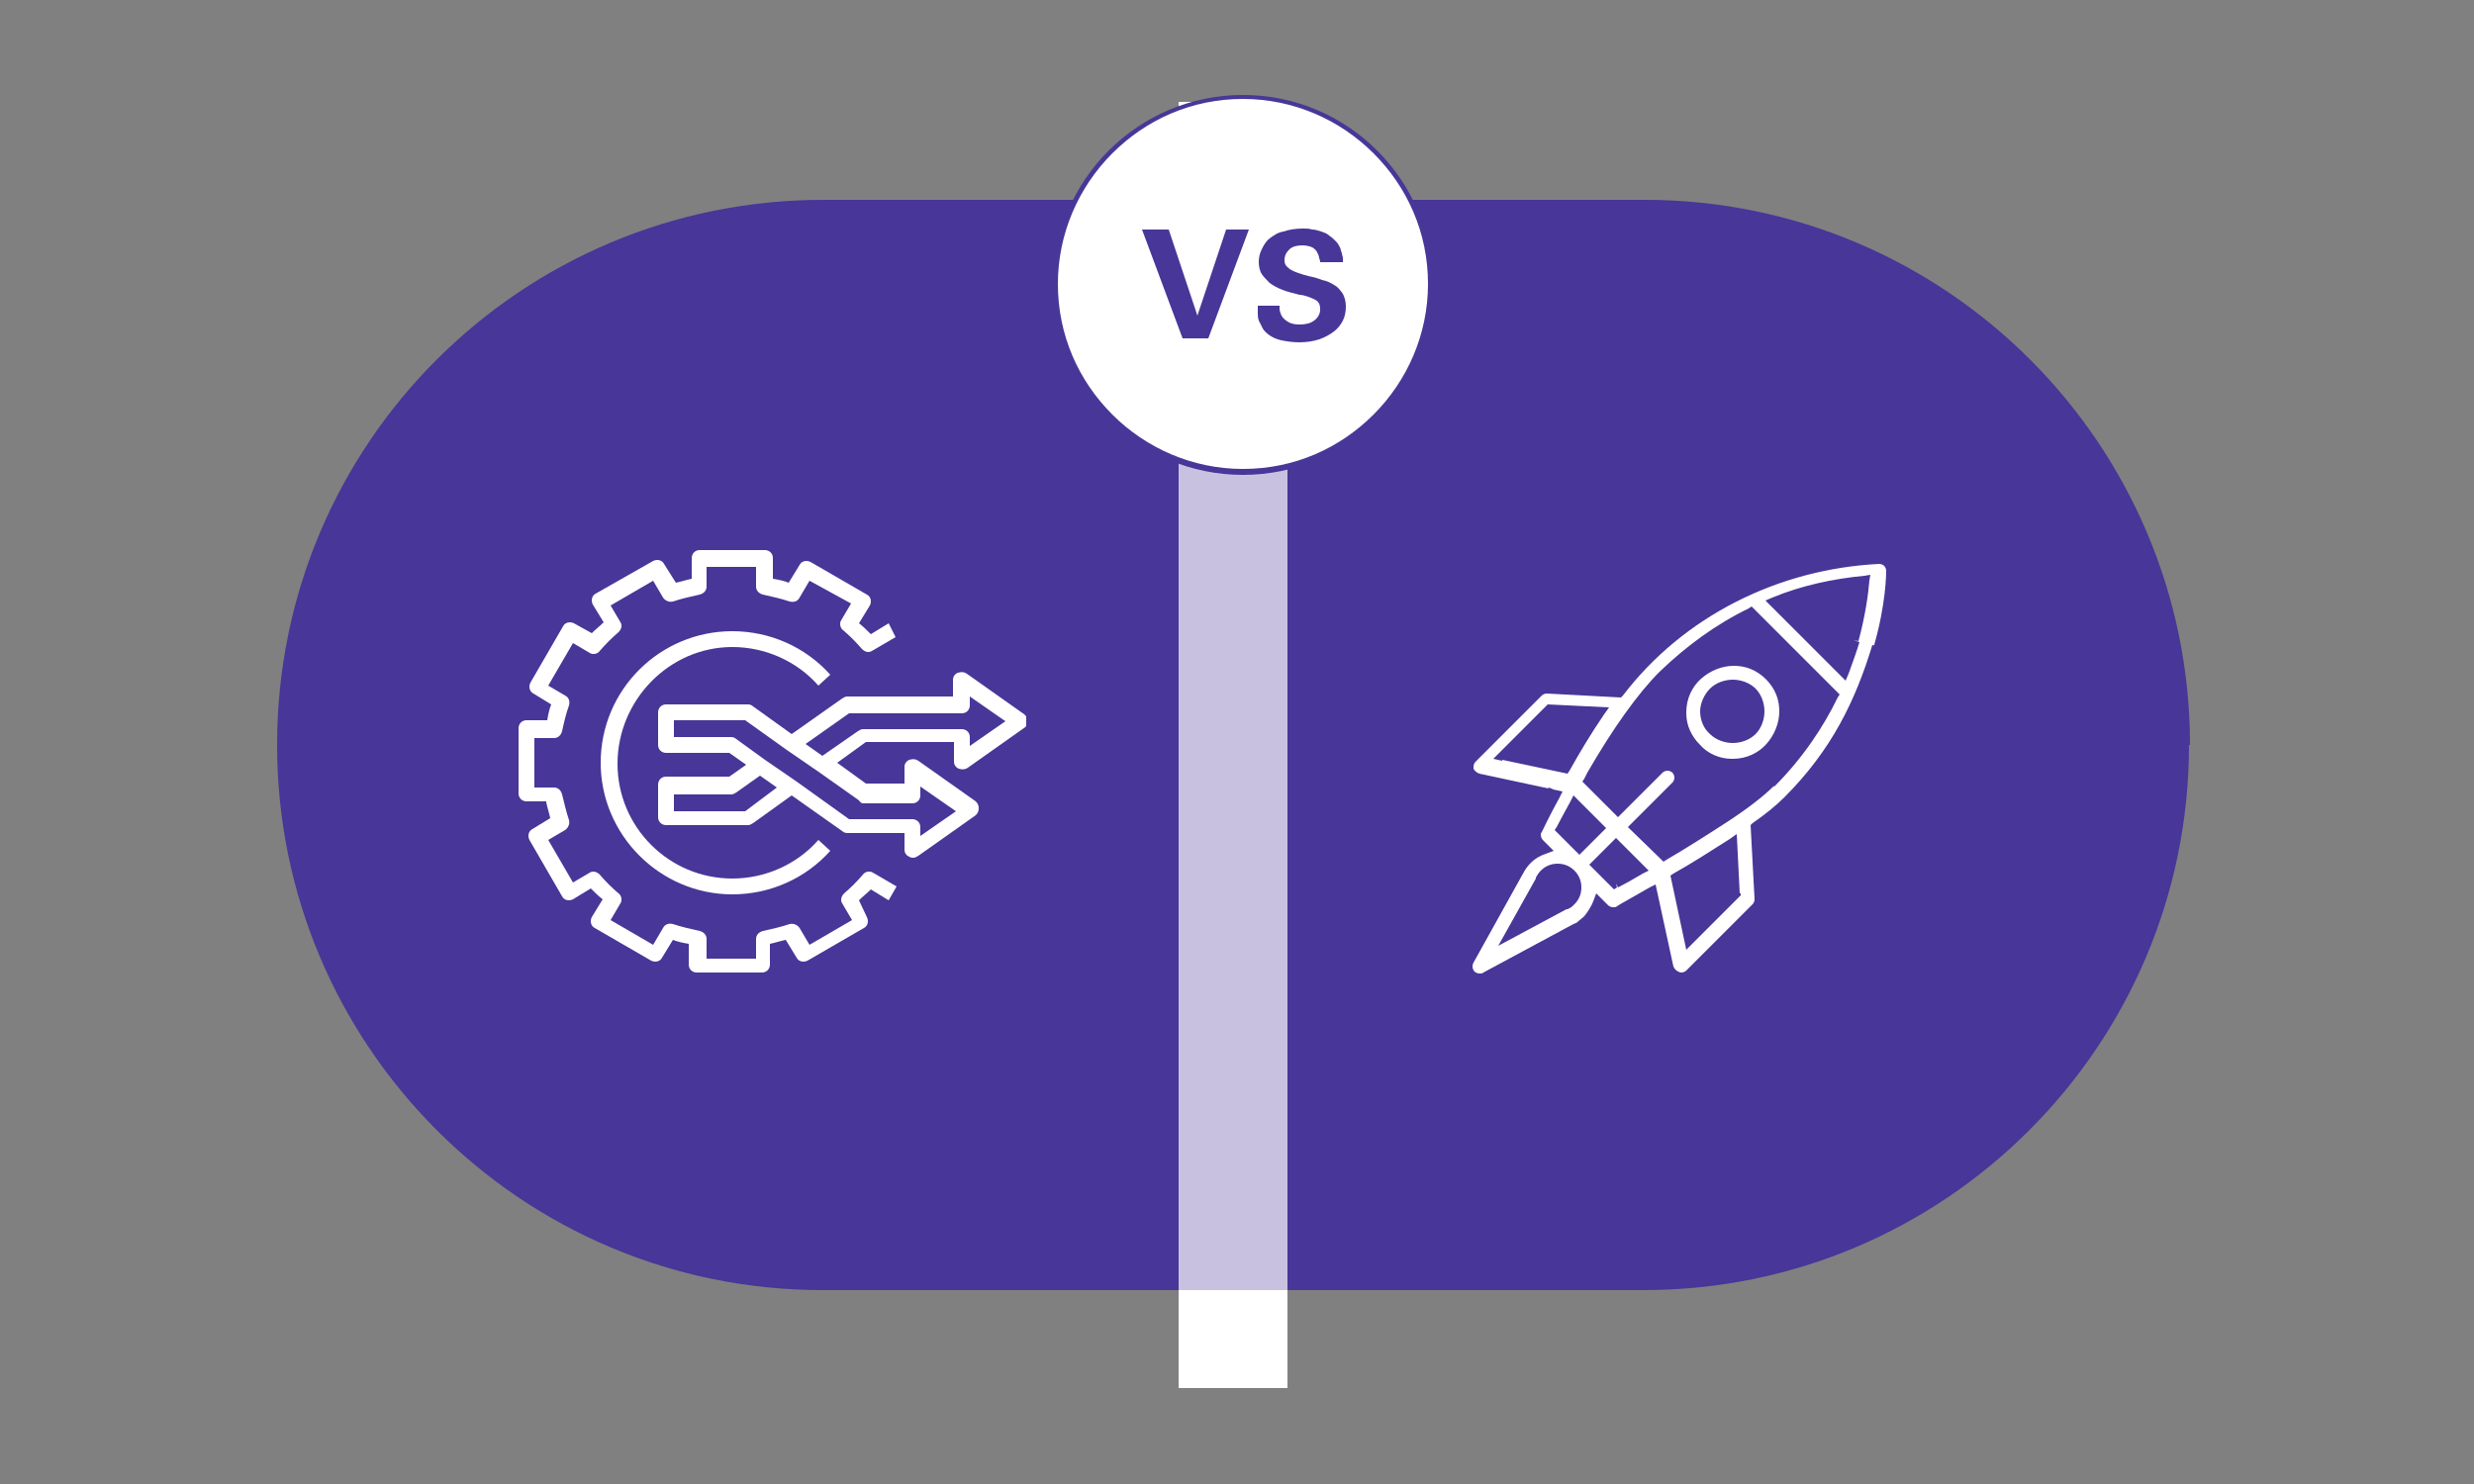
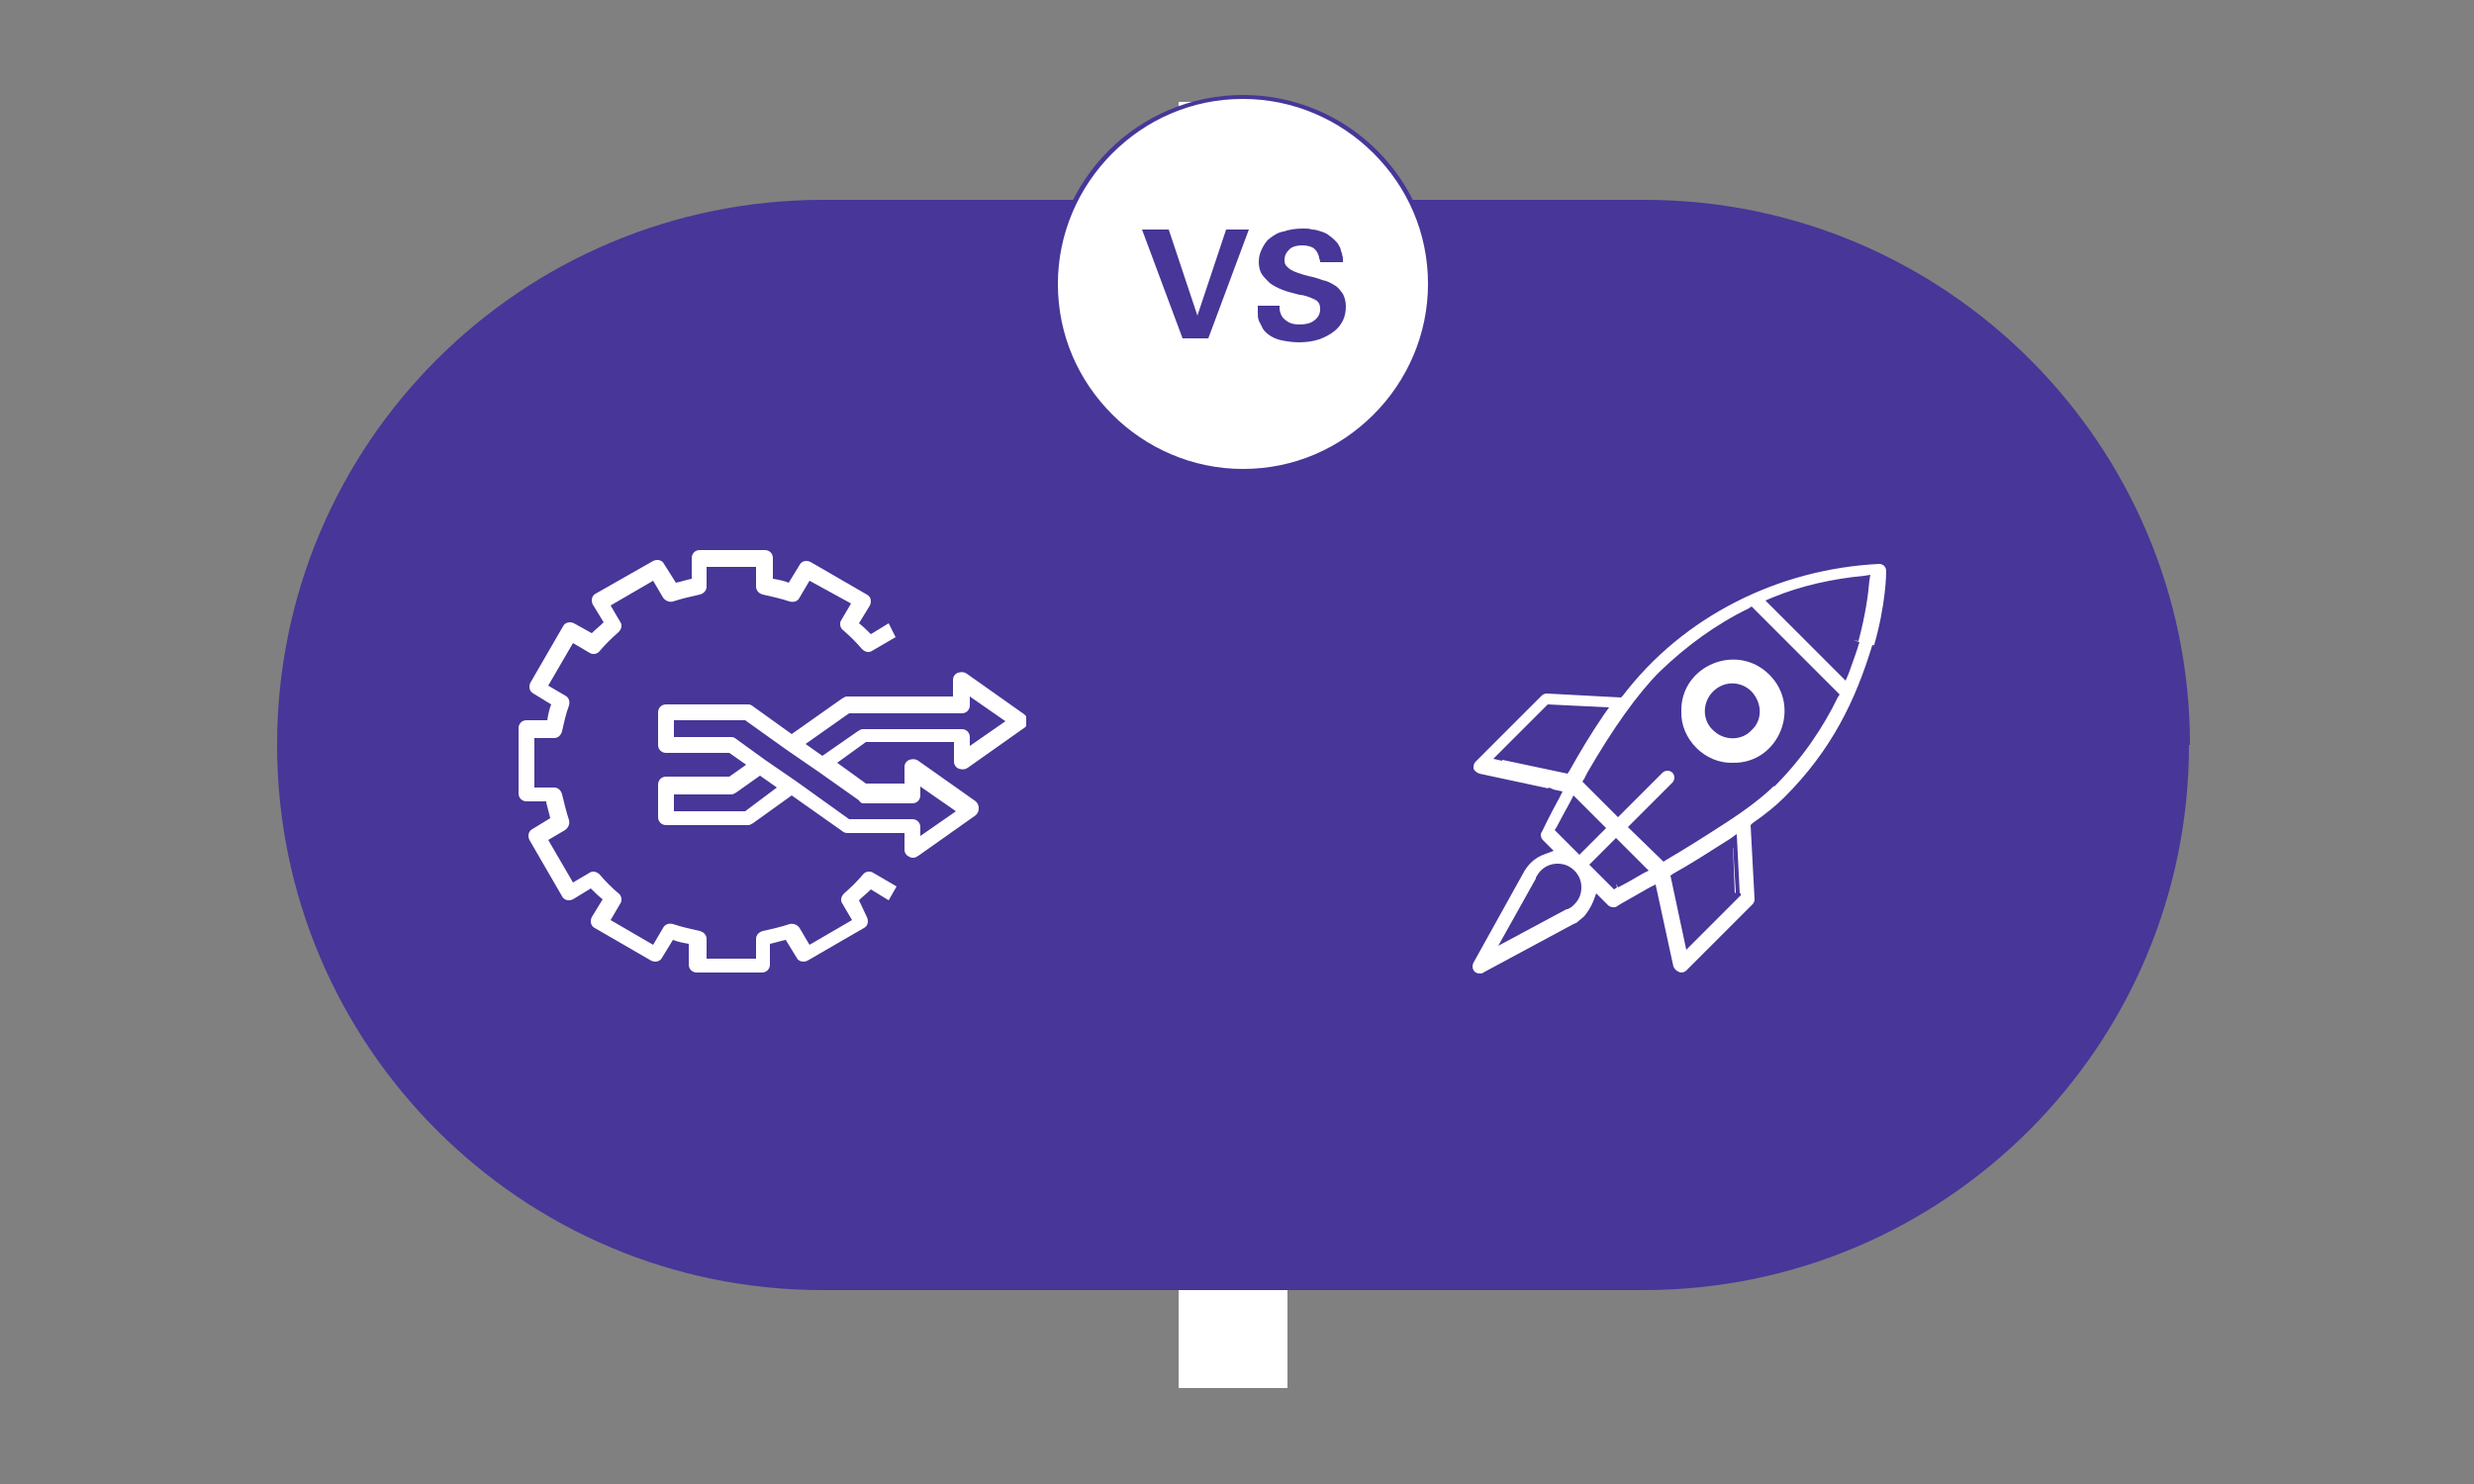
<svg xmlns="http://www.w3.org/2000/svg" xmlns:xlink="http://www.w3.org/1999/xlink" version="1.1" id="Layer_1" x="0px" y="0px" viewBox="0 0 250 150" style="enable-background:new 0 0 250 150;" xml:space="preserve">
  <rect x="0" y="0" width="250" height="150" fill="#808080" stroke="none" />
  <style type="text/css">
	.st0{fill:#483698;}
	.st1{fill:#FFFFFF;}
	.st2{fill:#C8C2E0;}
	.st3{clip-path:url(#SVGID_2_);fill-rule:evenodd;clip-rule:evenodd;fill:#FFFFFF;}
	.st4{clip-path:url(#SVGID_4_);fill:#FFFFFF;}
	.st5{clip-path:url(#SVGID_4_);fill:#483698;}
</style>
  <g>
    <path class="st0" d="M220.7,75.3c0-30.1-24.4-54.6-54.6-54.6c-16.6,0-66.4,0-83,0c-30.1,0-54.6,24.4-54.6,54.6   c0,30.1,24.4,54.6,54.6,54.6c16.6,0,66.4,0,83,0C196.3,129.9,220.7,105.4,220.7,75.3" />
    <path class="st0" d="M220.7,75.3h0.6c0-30.4-24.7-55.1-55.1-55.1c-16.6,0-66.4,0-83,0C52.7,20.2,28,44.8,28,75.3   c0,30.4,24.7,55.1,55.1,55.1c16.6,0,66.4,0,83,0c30.4,0,55.1-24.7,55.1-55.1H220.7h-0.5c0,14.9-6,28.4-15.8,38.2   c-9.8,9.8-23.3,15.8-38.2,15.8c-16.6,0-66.4,0-83,0c-14.9,0-28.4-6-38.2-15.8c-9.8-9.8-15.8-23.3-15.8-38.2   c0-14.9,6-28.4,15.8-38.2c9.8-9.8,23.3-15.8,38.2-15.8c16.6,0,66.4,0,83,0c14.9,0,28.4,6,38.2,15.8c9.8,9.8,15.8,23.3,15.8,38.2   H220.7" />
    <path class="st1" d="M130.1,140.3h-11v-9.9c3.7,0,7.3,0,11,0V140.3 M130.1,20.2c-3.7,0-7.3,0-11,0v-9.9h11V20.2" />
-     <path class="st2" d="M130.1,129.3c-3.7,0-7.3,0-11,0V21.3c3.7,0,7.3,0,11,0V129.3" />
-     <path class="st2" d="M130.1,130.4c-3.7,0-7.3,0-11,0v-1.1c3.7,0,7.3,0,11,0V130.4 M130.1,21.3c-3.7,0-7.3,0-11,0v-1.1   c3.7,0,7.3,0,11,0V21.3" />
    <path class="st1" d="M125.6,47.7c10.5,0,18.9-8.5,18.9-18.9c0-10.5-8.5-18.9-18.9-18.9c-10.5,0-18.9,8.5-18.9,18.9   C106.7,39.2,115.2,47.7,125.6,47.7L125.6,47.7z" />
    <path class="st0" d="M125.6,47.7v0.3c10.6,0,19.2-8.6,19.2-19.2c0-10.6-8.6-19.2-19.2-19.2c-10.6,0-19.2,8.6-19.2,19.2   c0,10.6,8.6,19.2,19.2,19.2V47.7v-0.3c-5.1,0-9.8-2.1-13.2-5.5c-3.4-3.4-5.5-8-5.5-13.2c0-5.1,2.1-9.8,5.5-13.2   c3.4-3.4,8-5.5,13.2-5.5c5.1,0,9.8,2.1,13.2,5.5c3.4,3.4,5.5,8,5.5,13.2c0,5.1-2.1,9.8-5.5,13.2c-3.4,3.4-8,5.5-13.2,5.5V47.7   L125.6,47.7z" />
    <g>
      <path class="st0" d="M118.1,23.2l2.9,8.7l2.9-8.7h2.3l-4.1,11h-2.6l-4.1-11H118.1z" />
      <path class="st0" d="M129.3,30.7c0,0.1,0,0.3,0,0.5c0,0.2,0.1,0.5,0.2,0.7c0.1,0.2,0.3,0.4,0.6,0.6c0.3,0.2,0.7,0.3,1.2,0.3    c0.6,0,1.1-0.1,1.5-0.4c0.4-0.3,0.6-0.7,0.6-1.1c0-0.2,0-0.4-0.1-0.6c-0.1-0.2-0.2-0.3-0.4-0.4c-0.2-0.1-0.4-0.2-0.7-0.3    c-0.3-0.1-0.6-0.2-0.9-0.2c-0.7-0.2-1.2-0.3-1.7-0.5c-0.5-0.2-0.9-0.4-1.3-0.7c-0.3-0.3-0.6-0.6-0.8-0.9c-0.2-0.3-0.3-0.8-0.3-1.2    c0-0.5,0.1-0.9,0.3-1.3s0.4-0.8,0.8-1.1c0.4-0.3,0.8-0.6,1.4-0.7c0.6-0.2,1.2-0.3,2-0.3c0.3,0,0.6,0,0.9,0.1    c0.3,0,0.6,0.1,0.9,0.2c0.3,0.1,0.6,0.2,0.8,0.4c0.3,0.2,0.5,0.4,0.7,0.6c0.2,0.2,0.3,0.4,0.4,0.6c0.1,0.2,0.1,0.4,0.2,0.6    c0,0.2,0.1,0.3,0.1,0.5c0,0.1,0,0.3,0,0.4h-2.3c0-0.1,0-0.2-0.1-0.4c0-0.2-0.1-0.4-0.2-0.6c-0.1-0.2-0.3-0.4-0.5-0.5    c-0.2-0.1-0.6-0.2-1-0.2c-0.5,0-1,0.1-1.3,0.4c-0.3,0.3-0.5,0.6-0.5,1.1c0,0.3,0.1,0.5,0.2,0.6s0.3,0.3,0.5,0.4    c0.2,0.1,0.4,0.2,0.7,0.3c0.3,0.1,0.6,0.2,1,0.3c0.5,0.1,0.9,0.2,1.4,0.4c0.5,0.1,0.9,0.3,1.2,0.5c0.4,0.2,0.6,0.5,0.9,0.9    c0.2,0.4,0.3,0.8,0.3,1.3c0,0.5-0.1,1-0.3,1.4c-0.2,0.4-0.5,0.8-0.9,1.1s-0.9,0.6-1.5,0.8s-1.3,0.3-2,0.3c-0.7,0-1.3-0.1-1.8-0.2    c-0.5-0.1-0.9-0.3-1.2-0.5s-0.6-0.5-0.7-0.7s-0.3-0.6-0.4-0.8c-0.1-0.3-0.1-0.5-0.1-0.8c0-0.3,0-0.5,0-0.7H129.3z" />
    </g>
    <g>
      <defs>
        <polyline id="SVGID_1_" points="52.3,55.4 52.3,98.4 103.7,98.4 103.7,55.4 52.3,55.4    " />
      </defs>
      <clipPath id="SVGID_2_">
        <use xlink:href="#SVGID_1_" style="overflow:visible;" />
      </clipPath>
-       <path class="st3" d="M74,65.4c3.3,0,6.5,1.4,8.7,3.9l1.2-1.1c-2.5-2.8-6.1-4.4-9.9-4.4c-7.3,0-13.3,5.9-13.3,13.3    c0,7.3,6,13.3,13.3,13.3c3.8,0,7.4-1.6,9.9-4.4l-1.2-1.1c-2.2,2.5-5.4,3.9-8.7,3.9c-6.4,0-11.6-5.2-11.6-11.6S67.6,65.4,74,65.4    L74,65.4z" />
      <path class="st3" d="M55.2,81.1c0.1,0.5,0.3,1.1,0.4,1.6l-1.8,1.1c-0.4,0.2-0.5,0.7-0.3,1.1l3.3,5.7c0.2,0.4,0.7,0.5,1.1,0.3    l1.8-1.1c0.4,0.4,0.8,0.8,1.2,1.1l-1.1,1.8c-0.2,0.4-0.1,0.9,0.3,1.1l5.7,3.3c0.4,0.2,0.9,0.1,1.1-0.3l1.1-1.8    c0.5,0.2,1,0.3,1.6,0.4v2.1c0,0.5,0.4,0.8,0.8,0.8h6.6c0.5,0,0.8-0.4,0.8-0.8v-2.1c0.5-0.1,1.1-0.3,1.6-0.4l1.1,1.8    c0.2,0.4,0.7,0.5,1.1,0.3l5.7-3.3c0.4-0.2,0.5-0.7,0.3-1.1L86.8,91c0.4-0.4,0.8-0.7,1.2-1.1l1.8,1.1l0.8-1.4l-2.4-1.4    c-0.3-0.2-0.8-0.1-1,0.2c-0.6,0.7-1.2,1.3-1.9,1.9c-0.3,0.3-0.4,0.7-0.2,1l1,1.7l-4.3,2.5l-1-1.7c-0.2-0.3-0.6-0.5-1-0.4    c-0.9,0.3-1.8,0.5-2.7,0.7c-0.4,0.1-0.7,0.4-0.7,0.8v2h-5v-2c0-0.4-0.3-0.7-0.7-0.8c-0.9-0.2-1.8-0.4-2.7-0.7    c-0.4-0.1-0.8,0-1,0.4l-1,1.7l-4.3-2.5l1-1.7c0.2-0.3,0.1-0.8-0.2-1c-0.7-0.6-1.3-1.2-1.9-1.9c-0.3-0.3-0.7-0.4-1-0.2l-1.7,1    l-2.5-4.3l1.7-1c0.3-0.2,0.5-0.6,0.4-1c-0.3-0.9-0.5-1.8-0.7-2.6c-0.1-0.4-0.4-0.7-0.8-0.7h-2v-5h2c0.4,0,0.7-0.3,0.8-0.7    c0.2-0.9,0.4-1.8,0.7-2.6c0.1-0.4,0-0.8-0.4-1l-1.7-1l2.5-4.3l1.7,1c0.3,0.2,0.8,0.1,1-0.2c0.6-0.7,1.2-1.3,1.9-1.9    c0.3-0.3,0.4-0.7,0.2-1l-1-1.7l4.3-2.5l1,1.7c0.2,0.3,0.6,0.5,1,0.4c0.9-0.3,1.8-0.5,2.7-0.7c0.4-0.1,0.7-0.4,0.7-0.8v-2h5v2    c0,0.4,0.3,0.7,0.7,0.8c0.9,0.2,1.8,0.4,2.7,0.7c0.4,0.1,0.8,0,1-0.4l1-1.7L86,61l-1,1.7c-0.2,0.3-0.1,0.8,0.2,1    c0.7,0.6,1.3,1.2,1.9,1.9c0.3,0.3,0.7,0.4,1,0.2l2.4-1.4L89.8,63L88,64.1c-0.4-0.4-0.8-0.8-1.2-1.1l1.1-1.8    c0.2-0.4,0.1-0.9-0.3-1.1l-5.7-3.3c-0.4-0.2-0.9-0.1-1.1,0.3l-1.1,1.8c-0.5-0.2-1-0.3-1.6-0.4v-2.1c0-0.5-0.4-0.8-0.8-0.8h-6.6    c-0.5,0-0.8,0.4-0.8,0.8v2.1c-0.5,0.1-1.1,0.3-1.6,0.4L67.1,57c-0.2-0.4-0.7-0.5-1.1-0.3L60.2,60c-0.4,0.2-0.5,0.7-0.3,1.1    l1.1,1.8c-0.4,0.4-0.8,0.7-1.2,1.1L58,63c-0.4-0.2-0.9-0.1-1.1,0.3l-3.3,5.7c-0.2,0.4-0.1,0.9,0.3,1.1l1.8,1.1    c-0.2,0.5-0.3,1-0.4,1.6h-2.1c-0.5,0-0.8,0.4-0.8,0.8v6.6c0,0.5,0.4,0.8,0.8,0.8H55.2L55.2,81.1z" />
      <path class="st3" d="M103.5,72.2l-5.8-4.1c-0.3-0.2-0.6-0.2-0.9-0.1c-0.3,0.1-0.5,0.4-0.5,0.7v1.7H85.6c-0.2,0-0.3,0.1-0.5,0.2    L80,74.2l-3.9-2.8c-0.1-0.1-0.3-0.2-0.5-0.2h-8.3c-0.5,0-0.8,0.4-0.8,0.8v3.3c0,0.5,0.4,0.8,0.8,0.8h6.4l1.7,1.2l-1.7,1.2h-6.4    c-0.5,0-0.8,0.4-0.8,0.8v3.3c0,0.5,0.4,0.8,0.8,0.8h8.3c0.2,0,0.3-0.1,0.5-0.2l3.9-2.8l5.1,3.6c0.1,0.1,0.3,0.2,0.5,0.2h5.8v1.7    c0,0.3,0.2,0.6,0.5,0.7c0.1,0.1,0.3,0.1,0.4,0.1c0.2,0,0.3-0.1,0.5-0.2l5.8-4.1c0.2-0.2,0.3-0.4,0.3-0.7c0-0.3-0.1-0.5-0.3-0.7    l-5.8-4.1c-0.3-0.2-0.6-0.2-0.9-0.1c-0.3,0.1-0.5,0.4-0.5,0.7v1.7h-3.9l-2.9-2.1l2.9-2.1h8.9V77c0,0.3,0.2,0.6,0.5,0.7    c0.3,0.1,0.6,0.1,0.9-0.1l5.8-4.1c0.2-0.2,0.3-0.4,0.3-0.7C103.9,72.6,103.7,72.4,103.5,72.2L103.5,72.2z M75.3,82h-7.2v-1.7h5.8    c0.2,0,0.3-0.1,0.5-0.2l2.4-1.7l1.7,1.2L75.3,82L75.3,82z M87.2,81.2h5c0.5,0,0.8-0.4,0.8-0.8v-0.9l3.6,2.5l-3.6,2.5v-0.9    c0-0.5-0.4-0.8-0.8-0.8h-6.4L80.5,79l0,0l-3.2-2.2l0,0l-2.9-2.1c-0.1-0.1-0.3-0.2-0.5-0.2h-5.8v-1.7h7.2l4.2,3l0,0l3.2,2.2l0,0    l4.1,2.9C86.9,81.1,87.1,81.2,87.2,81.2L87.2,81.2z M98,75.4v-0.9c0-0.5-0.4-0.8-0.8-0.8h-10c-0.2,0-0.3,0.1-0.5,0.2l-3.6,2.5    l-1.7-1.2l4.4-3.1h11.4c0.5,0,0.8-0.4,0.8-0.8v-0.9l3.6,2.5L98,75.4L98,75.4z" />
    </g>
    <g>
      <defs>
        <rect id="SVGID_3_" x="148.2" y="56" width="42.6" height="42.5" />
      </defs>
      <clipPath id="SVGID_4_">
        <use xlink:href="#SVGID_3_" style="overflow:visible;" />
      </clipPath>
      <path class="st4" d="M189.7,65.3c1.3-4.5,1.3-7.8,1.3-7.9c0-0.3-0.1-0.7-0.4-0.9c-0.2-0.2-0.6-0.4-0.9-0.3    c-10.3,0.4-20,5.3-26.2,13.5l-7.2-0.4c-0.4,0-0.7,0.1-0.9,0.4l-6.7,6.7c-0.3,0.3-0.4,0.8-0.3,1.2c0.1,0.4,0.5,0.8,0.9,0.9l7.7,1.7    c-1.1,2-1.7,3.4-1.8,3.5c-0.2,0.5-0.1,1,0.2,1.4l0.6,0.6c-0.6,0.2-1.2,0.6-1.7,1c-0.4,0.4-0.7,0.8-0.9,1.3l-5,9    c-0.3,0.5-0.2,1.1,0.2,1.5c0.2,0.2,0.6,0.4,0.9,0.4c0.2,0,0.4,0,0.6-0.1l9.1-4.9c0.1-0.1,0.3-0.1,0.4-0.2l0,0    c0.3-0.2,0.6-0.4,0.8-0.7c0.5-0.5,0.8-1,1-1.7l0.6,0.6c0.4,0.4,1,0.5,1.5,0.2c0.2-0.1,1.5-0.8,3.3-1.9l1.7,7.7    c0.2,1,1.4,1.3,2.1,0.6l6.7-6.7c0.2-0.2,0.4-0.6,0.4-0.9l-0.4-7.2c1.3-0.9,2.4-1.8,3.2-2.6C185.5,76,188,70.9,189.7,65.3    L189.7,65.3z M187.3,64.7c-0.3,0.9-0.6,2-1,3.1l-7-7c2.9-1.1,6-1.9,9.2-2.1C188.3,59.9,188,62.1,187.3,64.7L187.3,64.7z     M151.9,76.3l4.7-4.6l5.1,0.2c-1.3,1.9-2.5,3.9-3.5,5.7L151.9,76.3z M159.6,85.6l-1.9-1.8c0.3-0.6,0.8-1.5,1.3-2.6l2.5,2.5    L159.6,85.6L159.6,85.6z M158.7,91c-0.1,0.1-0.2,0.2-0.4,0.3l0,0l-0.2,0.1l-0.1,0l-5.4,2.9l2.9-5.3l0.1-0.1    c0.1-0.2,0.2-0.4,0.4-0.6c0.7-0.7,2-0.7,2.7,0C159.5,89,159.5,90.2,158.7,91L158.7,91z M163.3,89.3l-1.9-1.9l2-2l2.4,2.4    C164.7,88.4,163.9,88.9,163.3,89.3L163.3,89.3z M175.3,90.3l-4.7,4.6l-1.3-6.2c1.8-1.1,3.9-2.3,5.8-3.6L175.3,90.3z M178.9,79.1    c-2.1,2.1-7,5.2-10.8,7.4l-2.9-2.9l4.1-4.1c0.5-0.5,0.5-1.3,0-1.8c-0.5-0.5-1.3-0.5-1.8,0l-4.1,4.1l-3-3c0.1-0.2,0.2-0.4,0.3-0.6    c2.6-4.5,5.1-8,7.2-10.1c2.6-2.6,5.6-4.7,8.8-6.3l8.4,8.4C183.8,73.1,181.8,76.2,178.9,79.1L178.9,79.1z" />
-       <path class="st5" d="M189.7,65.3l0.5,0.1c1.3-4.5,1.3-7.8,1.3-8.1l0,0v0v0c0-0.5-0.2-0.9-0.5-1.3v0c-0.3-0.3-0.8-0.5-1.2-0.5    l-0.1,0h0c-10.4,0.4-20.3,5.4-26.6,13.7l0.4,0.3l0-0.5l-7.2-0.4h0l-0.1,0c-0.5,0-0.9,0.2-1.2,0.5l-6.7,6.7l0,0    c-0.3,0.3-0.5,0.8-0.5,1.2c0,0.2,0,0.3,0.1,0.5l0,0c0.2,0.6,0.7,1.1,1.3,1.2l0.1,0l7.6,1.6l0.1-0.5l-0.5-0.2    c-1.1,2-1.7,3.4-1.8,3.6v0c-0.1,0.2-0.2,0.5-0.2,0.7c0,0.5,0.2,0.9,0.5,1.2l0.6,0.6l0.4-0.4l-0.2-0.5c-0.7,0.2-1.3,0.6-1.8,1.2v0    c-0.4,0.4-0.8,0.9-1,1.4l0.5,0.2l-0.4-0.2l-5,9v0c-0.1,0.3-0.2,0.6-0.2,0.8c0,0.5,0.2,0.9,0.5,1.2l0,0c0.3,0.3,0.8,0.5,1.3,0.5    c0.3,0,0.6-0.1,0.8-0.2l0,0l9.1-4.9l-0.2-0.4l0.2,0.5c0.2-0.1,0.3-0.2,0.5-0.2l0,0l0,0l0,0l0,0c0.3-0.2,0.7-0.5,0.9-0.7    c0.5-0.5,0.9-1.2,1.2-1.8l-0.5-0.2l-0.4,0.4l0.6,0.6v0c0.3,0.3,0.8,0.5,1.2,0.5c0.3,0,0.6-0.1,0.8-0.2l0,0    c0.2-0.1,1.5-0.8,3.4-1.9l-0.3-0.4l-0.5,0.1l1.7,7.7l0.5-0.1l-0.5,0.1c0.1,0.4,0.3,0.8,0.6,1c0.3,0.2,0.7,0.4,1.1,0.4    c0.4,0,0.9-0.2,1.2-0.5l-0.4-0.4l0.4,0.4l6.7-6.7c0.3-0.3,0.5-0.8,0.5-1.2l0-0.1v0l-0.4-7.2l-0.5,0l0.3,0.4    c1.3-0.9,2.5-1.9,3.3-2.7l0,0l0,0c4.9-5,7.5-10.1,9.2-15.8l0,0l0,0L189.7,65.3l-0.5-0.1c-1.7,5.6-4.1,10.6-8.9,15.4l0,0    c-0.8,0.8-1.9,1.7-3.2,2.6l-0.2,0.2l0.4,7.5v0l0,0c0,0.2-0.1,0.4-0.2,0.5l-6.7,6.7l0,0c-0.1,0.1-0.3,0.2-0.5,0.2    c-0.2,0-0.3-0.1-0.5-0.2c-0.1-0.1-0.2-0.2-0.3-0.4l0,0l-1.8-8.3l-0.6,0.3c-1.9,1.1-3.2,1.8-3.3,1.9v0c-0.1,0.1-0.2,0.1-0.4,0.1    c-0.2,0-0.4-0.1-0.5-0.2l-1.2-1.2l-0.3,0.8c-0.2,0.5-0.5,1-0.9,1.5c-0.2,0.2-0.5,0.4-0.7,0.6l0,0l0,0l0,0    c-0.1,0.1-0.2,0.1-0.4,0.2l0,0l-9.1,4.9v0c-0.1,0.1-0.2,0.1-0.4,0.1c-0.2,0-0.4-0.1-0.5-0.2l0,0c-0.1-0.1-0.2-0.3-0.2-0.5    c0-0.1,0-0.2,0.1-0.4l0,0l5-9l0,0c0.2-0.4,0.5-0.8,0.8-1.1l0,0c0.4-0.4,0.9-0.7,1.5-0.9l0.8-0.3l-1.1-1.1    c-0.1-0.1-0.2-0.3-0.2-0.5c0-0.1,0-0.2,0.1-0.3v0c0.1-0.2,0.7-1.5,1.8-3.5l0.3-0.6l-8.4-1.8c-0.3-0.1-0.5-0.3-0.6-0.5l0-0.2    c0-0.2,0.1-0.4,0.2-0.5l6.7-6.7c0.1-0.1,0.3-0.2,0.5-0.2l0,0l0,0l7.5,0.4l0.2-0.2c6.1-8,15.7-12.8,25.9-13.3v0v0l0,0    c0.2,0,0.4,0.1,0.5,0.2v0c0.1,0.1,0.2,0.3,0.2,0.5v0v0c0,0.2,0,3.4-1.3,7.8L189.7,65.3l-0.5-0.1L189.7,65.3L189.7,65.3z     M187.3,64.7l-0.5-0.1c-0.3,0.9-0.6,2-1,3.1l0.5,0.2l0.4-0.4l-7-7l-0.4,0.4l0.2,0.5c2.9-1.1,5.9-1.8,9.1-2.1l0-0.5l-0.5,0    c-0.1,1.3-0.4,3.4-1.1,5.9L187.3,64.7l0.5,0.1c0.7-2.6,1-4.8,1.1-6.1l0.1-0.6l-0.6,0.1c-3.2,0.3-6.4,1-9.3,2.2l-0.7,0.3l8.1,8.1    l0.3-0.7c0.4-1.1,0.8-2.2,1.1-3.2L187.3,64.7L187.3,64.7z M151.9,76.3l0.4,0.4l4.5-4.5l4.9,0.2l0-0.5l-0.4-0.3    c-1.3,1.9-2.5,4-3.6,5.8l0.4,0.2l0.1-0.5l-6.2-1.3L151.9,76.3l0.4,0.4L151.9,76.3l-0.1,0.5l6.6,1.4l0.2-0.3c1-1.8,2.2-3.8,3.5-5.7    l0.5-0.7l-6.2-0.3l-5.5,5.5l0.9,0.2L151.9,76.3L151.9,76.3z M159.6,85.6l0.4-0.4l-1.9-1.8l-0.4,0.4l0.5,0.2    c0.3-0.6,0.8-1.5,1.3-2.6l-0.4-0.2l-0.4,0.4l2.1,2.1l-1.6,1.6L159.6,85.6l0.4-0.4L159.6,85.6L160,86l2.3-2.3l-3.3-3.3l-0.3,0.6    c-0.6,1.1-1.1,2-1.4,2.6l-0.2,0.3l2.5,2.5L160,86L159.6,85.6L159.6,85.6z M158.7,91l-0.4-0.4c-0.1,0.1-0.2,0.2-0.3,0.2l0,0    l0.3,0.4l-0.2-0.5l-0.2,0.1l-0.1,0l-3.9,2.1l2.1-3.9l0.1-0.1l0,0c0.1-0.2,0.2-0.3,0.3-0.4c0.3-0.3,0.6-0.4,1-0.4    c0.4,0,0.7,0.1,1,0.4c0.3,0.3,0.4,0.6,0.4,1c0,0.4-0.1,0.7-0.4,1v0L158.7,91l0.4,0.4c0.5-0.5,0.7-1.1,0.7-1.7    c0-0.6-0.2-1.2-0.7-1.7c-0.5-0.5-1.1-0.7-1.7-0.7c-0.6,0-1.2,0.2-1.7,0.7c-0.2,0.2-0.4,0.5-0.5,0.7l0.5,0.2l-0.5-0.2l0,0.1    l-3.8,6.8l6.9-3.7l0.1,0l0.2-0.1l0,0l0,0c0.2-0.1,0.3-0.2,0.5-0.4v0L158.7,91L158.7,91z M163.3,89.3l0.4-0.4l-1.5-1.5l1.3-1.3    l2.1,2.1l0.4-0.4l-0.3-0.4c-1.1,0.6-1.9,1.1-2.5,1.4L163.3,89.3l0.4-0.4L163.3,89.3l0.2,0.4c0.6-0.3,1.5-0.8,2.5-1.4l0.6-0.3    l-3.3-3.3l-2.7,2.7l2.5,2.5l0.3-0.2L163.3,89.3L163.3,89.3z M175.3,90.3l-0.4-0.4l-4,4l-1.1-5.3l-0.5,0.1l0.3,0.4    c1.8-1.1,3.9-2.3,5.8-3.6l-0.3-0.4l-0.5,0l0.3,5.1L175.3,90.3l-0.4-0.4L175.3,90.3l0.5,0l-0.3-6l-0.7,0.5    c-1.9,1.2-3.9,2.5-5.7,3.5l-0.3,0.2l1.6,7.5l5.5-5.5l0-0.2L175.3,90.3L175.3,90.3z M178.9,79.1l-0.4-0.4c-1,1-2.7,2.3-4.7,3.6    c-1.9,1.3-4.1,2.6-6.1,3.8l0.3,0.4l0.4-0.4l-2.6-2.6l3.8-3.7c0.3-0.3,0.5-0.8,0.5-1.2c0-0.4-0.2-0.9-0.5-1.2    c-0.3-0.3-0.8-0.5-1.2-0.5c-0.4,0-0.9,0.2-1.2,0.5l-3.8,3.7l-2.6-2.6l-0.4,0.4l0.4,0.2c0.1-0.2,0.2-0.4,0.3-0.6v0    c2.6-4.5,5.1-8,7.1-10c2.6-2.6,5.5-4.6,8.7-6.2l-0.2-0.5l-0.4,0.4l8.4,8.4l0.4-0.4l-0.5-0.2c-1.4,2.8-3.3,5.9-6.2,8.7L178.9,79.1    l0.4,0.4c2.9-2.9,5-6.1,6.4-9l0.2-0.3l-8.9-8.9l-0.3,0.2c-3.3,1.6-6.3,3.8-9,6.4c-2.2,2.2-4.7,5.7-7.3,10.2v0    c-0.1,0.2-0.2,0.4-0.3,0.6l-0.2,0.3l3.6,3.6l4.5-4.5c0.1-0.1,0.3-0.2,0.5-0.2c0.2,0,0.4,0.1,0.5,0.2c0.1,0.1,0.2,0.3,0.2,0.5    c0,0.2-0.1,0.4-0.2,0.5l-4.5,4.5l3.6,3.5l0.3-0.2c1.9-1.1,4.1-2.5,6.1-3.8c2-1.3,3.7-2.6,4.8-3.7L178.9,79.1L178.9,79.1z" />
+       <path class="st5" d="M189.7,65.3l0.5,0.1c1.3-4.5,1.3-7.8,1.3-8.1l0,0v0v0c0-0.5-0.2-0.9-0.5-1.3v0c-0.3-0.3-0.8-0.5-1.2-0.5    l-0.1,0h0c-10.4,0.4-20.3,5.4-26.6,13.7l0.4,0.3l0-0.5l-7.2-0.4h0l-0.1,0c-0.5,0-0.9,0.2-1.2,0.5l-6.7,6.7l0,0    c-0.3,0.3-0.5,0.8-0.5,1.2c0,0.2,0,0.3,0.1,0.5l0,0c0.2,0.6,0.7,1.1,1.3,1.2l0.1,0l7.6,1.6l0.1-0.5l-0.5-0.2    c-1.1,2-1.7,3.4-1.8,3.6v0c-0.1,0.2-0.2,0.5-0.2,0.7c0,0.5,0.2,0.9,0.5,1.2l0.6,0.6l0.4-0.4l-0.2-0.5c-0.7,0.2-1.3,0.6-1.8,1.2v0    c-0.4,0.4-0.8,0.9-1,1.4l0.5,0.2l-0.4-0.2l-5,9v0c-0.1,0.3-0.2,0.6-0.2,0.8c0,0.5,0.2,0.9,0.5,1.2l0,0c0.3,0.3,0.8,0.5,1.3,0.5    c0.3,0,0.6-0.1,0.8-0.2l0,0l9.1-4.9l-0.2-0.4l0.2,0.5c0.2-0.1,0.3-0.2,0.5-0.2l0,0l0,0l0,0l0,0c0.3-0.2,0.7-0.5,0.9-0.7    c0.5-0.5,0.9-1.2,1.2-1.8l-0.5-0.2l-0.4,0.4l0.6,0.6v0c0.3,0.3,0.8,0.5,1.2,0.5c0.3,0,0.6-0.1,0.8-0.2l0,0    c0.2-0.1,1.5-0.8,3.4-1.9l-0.3-0.4l-0.5,0.1l1.7,7.7l0.5-0.1l-0.5,0.1c0.1,0.4,0.3,0.8,0.6,1c0.3,0.2,0.7,0.4,1.1,0.4    c0.4,0,0.9-0.2,1.2-0.5l-0.4-0.4l0.4,0.4l6.7-6.7c0.3-0.3,0.5-0.8,0.5-1.2l0-0.1v0l-0.4-7.2l-0.5,0l0.3,0.4    c1.3-0.9,2.5-1.9,3.3-2.7l0,0l0,0c4.9-5,7.5-10.1,9.2-15.8l0,0l0,0L189.7,65.3l-0.5-0.1c-1.7,5.6-4.1,10.6-8.9,15.4l0,0    c-0.8,0.8-1.9,1.7-3.2,2.6l-0.2,0.2l0.4,7.5v0l0,0c0,0.2-0.1,0.4-0.2,0.5l-6.7,6.7l0,0c-0.1,0.1-0.3,0.2-0.5,0.2    c-0.2,0-0.3-0.1-0.5-0.2c-0.1-0.1-0.2-0.2-0.3-0.4l0,0l-1.8-8.3l-0.6,0.3c-1.9,1.1-3.2,1.8-3.3,1.9v0c-0.1,0.1-0.2,0.1-0.4,0.1    c-0.2,0-0.4-0.1-0.5-0.2l-1.2-1.2l-0.3,0.8c-0.2,0.5-0.5,1-0.9,1.5c-0.2,0.2-0.5,0.4-0.7,0.6l0,0l0,0l0,0    c-0.1,0.1-0.2,0.1-0.4,0.2l0,0l-9.1,4.9v0c-0.1,0.1-0.2,0.1-0.4,0.1c-0.2,0-0.4-0.1-0.5-0.2l0,0c-0.1-0.1-0.2-0.3-0.2-0.5    c0-0.1,0-0.2,0.1-0.4l0,0l5-9l0,0c0.2-0.4,0.5-0.8,0.8-1.1l0,0c0.4-0.4,0.9-0.7,1.5-0.9l0.8-0.3l-1.1-1.1    c-0.1-0.1-0.2-0.3-0.2-0.5c0-0.1,0-0.2,0.1-0.3v0c0.1-0.2,0.7-1.5,1.8-3.5l0.3-0.6l-8.4-1.8c-0.3-0.1-0.5-0.3-0.6-0.5l0-0.2    c0-0.2,0.1-0.4,0.2-0.5l6.7-6.7c0.1-0.1,0.3-0.2,0.5-0.2l0,0l0,0l7.5,0.4l0.2-0.2c6.1-8,15.7-12.8,25.9-13.3v0v0l0,0    c0.2,0,0.4,0.1,0.5,0.2v0c0.1,0.1,0.2,0.3,0.2,0.5v0v0c0,0.2,0,3.4-1.3,7.8L189.7,65.3l-0.5-0.1L189.7,65.3L189.7,65.3z     M187.3,64.7l-0.5-0.1c-0.3,0.9-0.6,2-1,3.1l0.5,0.2l0.4-0.4l-7-7l-0.4,0.4l0.2,0.5c2.9-1.1,5.9-1.8,9.1-2.1l0-0.5l-0.5,0    c-0.1,1.3-0.4,3.4-1.1,5.9L187.3,64.7l0.5,0.1c0.7-2.6,1-4.8,1.1-6.1l0.1-0.6l-0.6,0.1c-3.2,0.3-6.4,1-9.3,2.2l-0.7,0.3l8.1,8.1    l0.3-0.7c0.4-1.1,0.8-2.2,1.1-3.2L187.3,64.7L187.3,64.7z M151.9,76.3l0.4,0.4l4.5-4.5l4.9,0.2l0-0.5l-0.4-0.3    c-1.3,1.9-2.5,4-3.6,5.8l0.4,0.2l0.1-0.5l-6.2-1.3L151.9,76.3l0.4,0.4L151.9,76.3l-0.1,0.5l6.6,1.4l0.2-0.3c1-1.8,2.2-3.8,3.5-5.7    l0.5-0.7l-6.2-0.3l-5.5,5.5l0.9,0.2L151.9,76.3L151.9,76.3z M159.6,85.6l0.4-0.4l-1.9-1.8l-0.4,0.4l0.5,0.2    c0.3-0.6,0.8-1.5,1.3-2.6l-0.4-0.2l-0.4,0.4l2.1,2.1l-1.6,1.6L159.6,85.6l0.4-0.4L159.6,85.6L160,86l2.3-2.3l-3.3-3.3l-0.3,0.6    c-0.6,1.1-1.1,2-1.4,2.6l-0.2,0.3l2.5,2.5L160,86L159.6,85.6L159.6,85.6z M158.7,91l-0.4-0.4c-0.1,0.1-0.2,0.2-0.3,0.2l0,0    l0.3,0.4l-0.2-0.5l-0.2,0.1l-0.1,0l-3.9,2.1l2.1-3.9l0.1-0.1l0,0c0.1-0.2,0.2-0.3,0.3-0.4c0.3-0.3,0.6-0.4,1-0.4    c0.4,0,0.7,0.1,1,0.4c0.3,0.3,0.4,0.6,0.4,1c0,0.4-0.1,0.7-0.4,1v0L158.7,91l0.4,0.4c0.5-0.5,0.7-1.1,0.7-1.7    c0-0.6-0.2-1.2-0.7-1.7c-0.5-0.5-1.1-0.7-1.7-0.7c-0.6,0-1.2,0.2-1.7,0.7c-0.2,0.2-0.4,0.5-0.5,0.7l0.5,0.2l-0.5-0.2l0,0.1    l-3.8,6.8l6.9-3.7l0.1,0l0.2-0.1l0,0l0,0c0.2-0.1,0.3-0.2,0.5-0.4v0L158.7,91L158.7,91z M163.3,89.3l0.4-0.4l-1.5-1.5l1.3-1.3    l2.1,2.1l0.4-0.4l-0.3-0.4c-1.1,0.6-1.9,1.1-2.5,1.4L163.3,89.3l0.4-0.4L163.3,89.3l0.2,0.4c0.6-0.3,1.5-0.8,2.5-1.4l0.6-0.3    l-3.3-3.3l-2.7,2.7l2.5,2.5l0.3-0.2L163.3,89.3L163.3,89.3z M175.3,90.3l-0.4-0.4l-4,4l-1.1-5.3l-0.5,0.1l0.3,0.4    c1.8-1.1,3.9-2.3,5.8-3.6l-0.3-0.4l0.3,5.1L175.3,90.3l-0.4-0.4L175.3,90.3l0.5,0l-0.3-6l-0.7,0.5    c-1.9,1.2-3.9,2.5-5.7,3.5l-0.3,0.2l1.6,7.5l5.5-5.5l0-0.2L175.3,90.3L175.3,90.3z M178.9,79.1l-0.4-0.4c-1,1-2.7,2.3-4.7,3.6    c-1.9,1.3-4.1,2.6-6.1,3.8l0.3,0.4l0.4-0.4l-2.6-2.6l3.8-3.7c0.3-0.3,0.5-0.8,0.5-1.2c0-0.4-0.2-0.9-0.5-1.2    c-0.3-0.3-0.8-0.5-1.2-0.5c-0.4,0-0.9,0.2-1.2,0.5l-3.8,3.7l-2.6-2.6l-0.4,0.4l0.4,0.2c0.1-0.2,0.2-0.4,0.3-0.6v0    c2.6-4.5,5.1-8,7.1-10c2.6-2.6,5.5-4.6,8.7-6.2l-0.2-0.5l-0.4,0.4l8.4,8.4l0.4-0.4l-0.5-0.2c-1.4,2.8-3.3,5.9-6.2,8.7L178.9,79.1    l0.4,0.4c2.9-2.9,5-6.1,6.4-9l0.2-0.3l-8.9-8.9l-0.3,0.2c-3.3,1.6-6.3,3.8-9,6.4c-2.2,2.2-4.7,5.7-7.3,10.2v0    c-0.1,0.2-0.2,0.4-0.3,0.6l-0.2,0.3l3.6,3.6l4.5-4.5c0.1-0.1,0.3-0.2,0.5-0.2c0.2,0,0.4,0.1,0.5,0.2c0.1,0.1,0.2,0.3,0.2,0.5    c0,0.2-0.1,0.4-0.2,0.5l-4.5,4.5l3.6,3.5l0.3-0.2c1.9-1.1,4.1-2.5,6.1-3.8c2-1.3,3.7-2.6,4.8-3.7L178.9,79.1L178.9,79.1z" />
    </g>
    <path class="st1" d="M178.8,68.2c-3.3-3.3-9-0.9-8.9,3.7c-0.1,2.8,2.4,5.3,5.2,5.2C179.7,77.2,182.1,71.5,178.8,68.2L178.8,68.2z    M177,73.8c-1,1.1-2.8,1.1-3.9,0c-1.1-1-1.1-2.8,0-3.9c1.1-1.1,2.8-1.1,3.9,0C178.1,71.1,178.1,72.8,177,73.8L177,73.8z" />
-     <path class="st0" d="M178.8,68.2l0.4-0.4c-1.1-1.2-2.6-1.7-4-1.7c-1.5,0-2.9,0.6-4,1.6c-1.1,1-1.8,2.4-1.8,4.1v0l0.5,0l-0.5,0   l0,0.1c0,3,2.6,5.6,5.6,5.6l0.1,0l0-0.5l0,0.5h0c1.7,0,3.2-0.7,4.1-1.8c1-1.1,1.6-2.5,1.6-4c0-1.4-0.5-2.8-1.7-4l0,0L178.8,68.2   l-0.4,0.4c1,1,1.4,2.1,1.4,3.3c0,1.2-0.5,2.4-1.3,3.3c-0.8,0.9-2,1.5-3.4,1.5h0l0,0l0,0l-0.1,0c-1.2,0-2.4-0.5-3.2-1.4   c-0.9-0.9-1.4-2-1.4-3.2l0-0.1v0v0v0c0-1.4,0.6-2.6,1.5-3.4c0.9-0.8,2.1-1.3,3.3-1.3c1.2,0,2.3,0.4,3.3,1.4l0,0l0,0L178.8,68.2   L178.8,68.2z M177,73.8l-0.4-0.4c-0.4,0.4-1,0.6-1.6,0.6c-0.6,0-1.2-0.2-1.6-0.6l0,0l0,0c-0.4-0.4-0.6-1-0.6-1.6   c0-0.6,0.2-1.2,0.6-1.6l0,0l0,0c0.4-0.4,1-0.6,1.6-0.6c0.6,0,1.1,0.2,1.6,0.6c0.4,0.4,0.6,1,0.6,1.6c0,0.6-0.2,1.1-0.6,1.6l0,0l0,0   L177,73.8l0.4,0.4c0.6-0.6,0.9-1.5,0.9-2.3c0-0.8-0.3-1.7-0.9-2.3c-0.6-0.6-1.5-0.9-2.3-0.9c-0.8,0-1.7,0.3-2.3,0.9l0.4,0.4   l-0.4-0.4c-0.6,0.6-1,1.5-1,2.3c0,0.8,0.3,1.7,1,2.3l0.4-0.4l-0.4,0.4c0.6,0.6,1.5,0.9,2.3,0.9c0.8,0,1.7-0.3,2.3-0.9L177,73.8   l0.4,0.4L177,73.8L177,73.8z" />
  </g>
</svg>